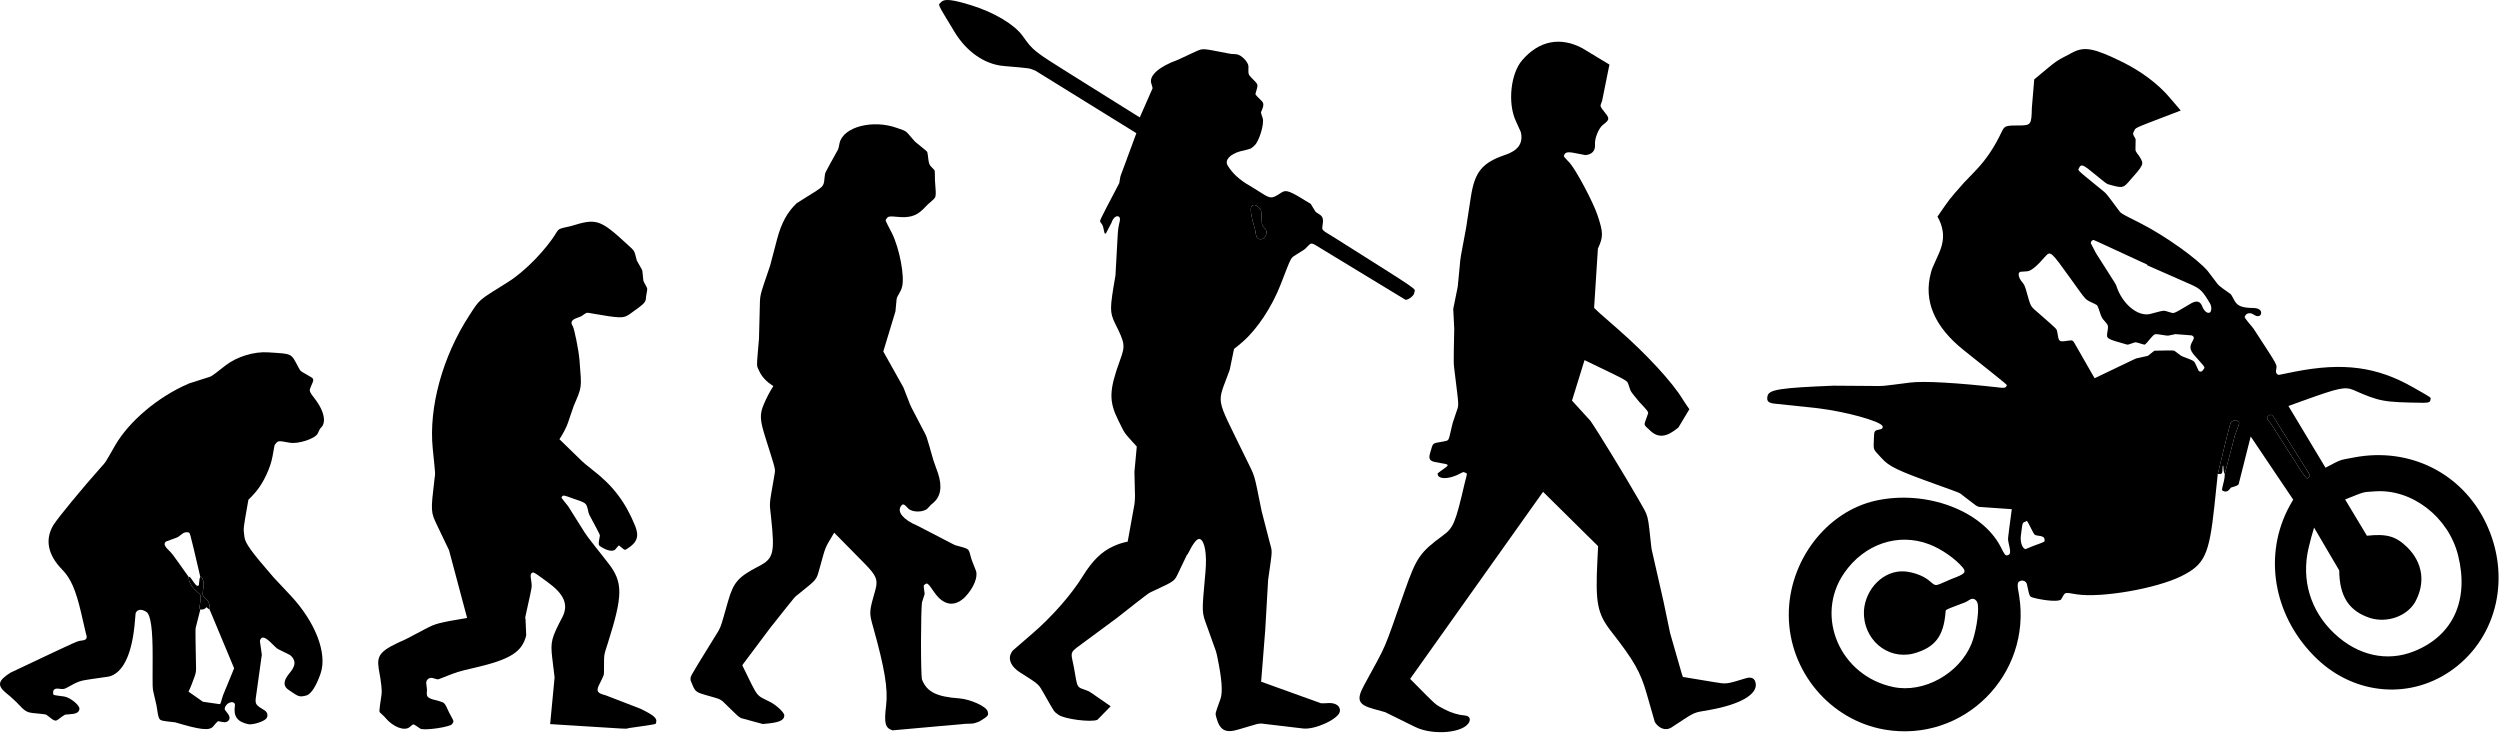
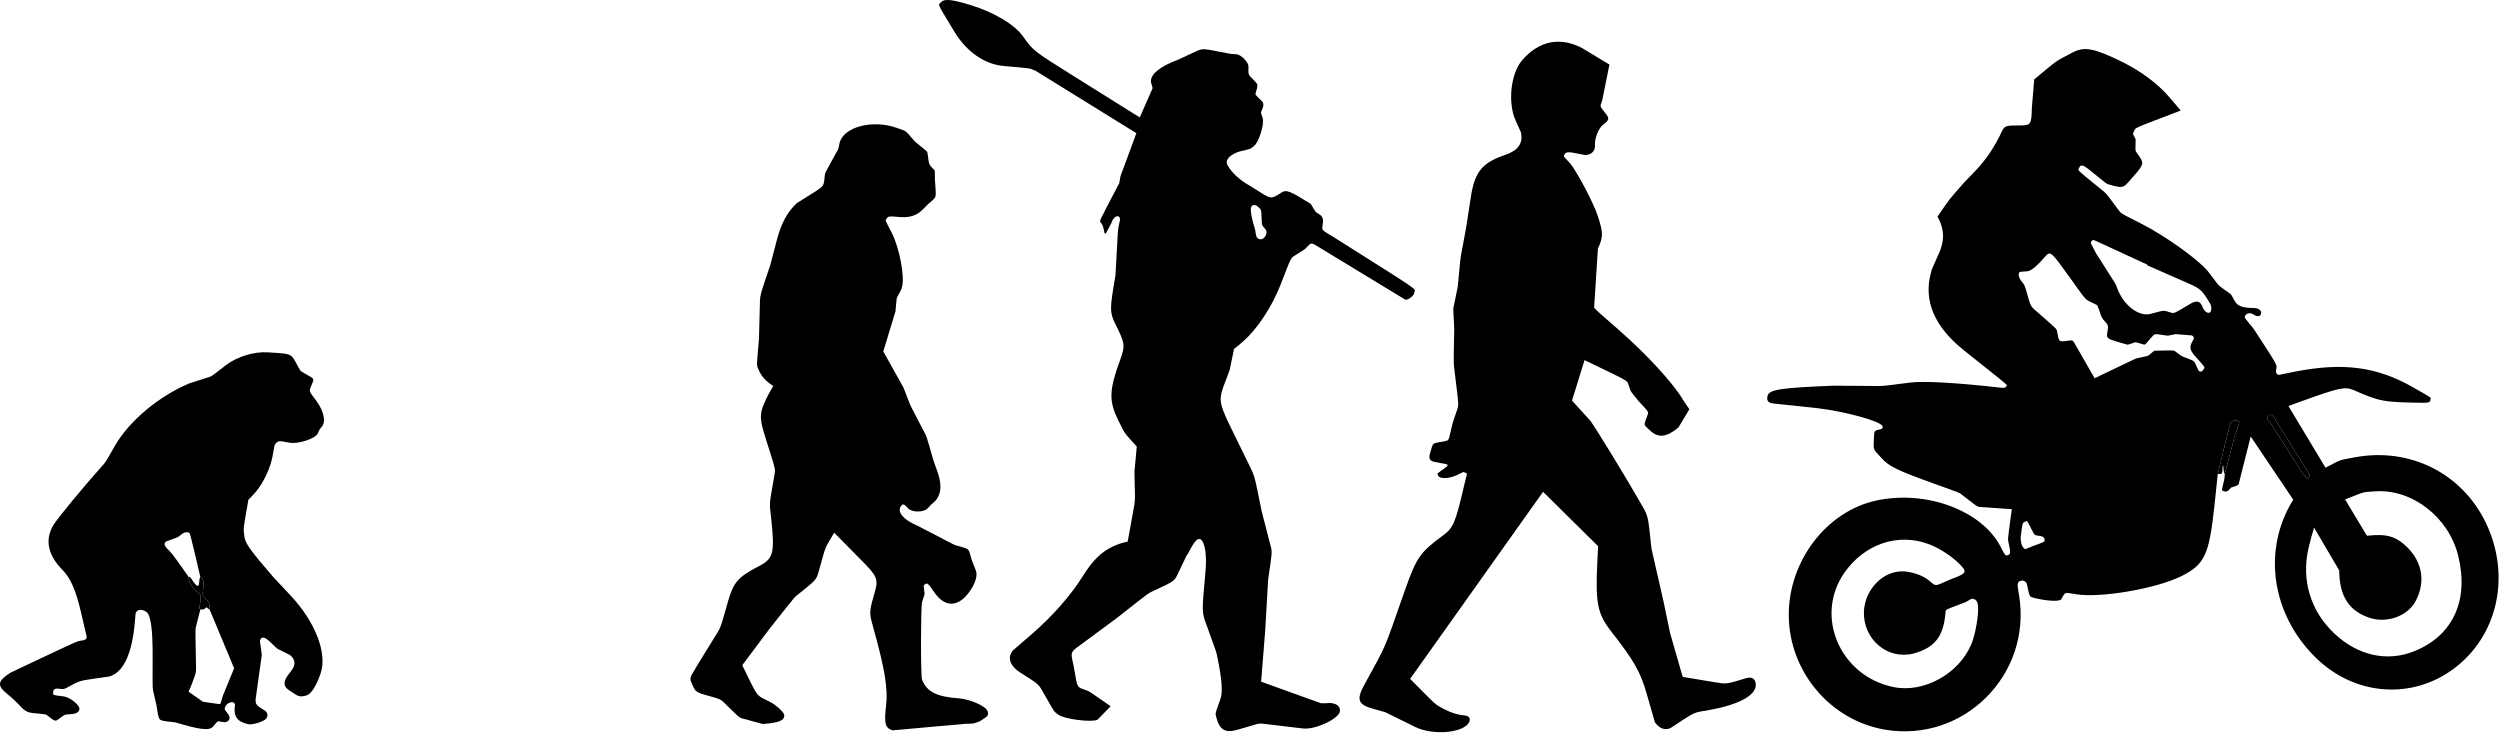
<svg xmlns="http://www.w3.org/2000/svg" xml:space="preserve" shape-rendering="geometricPrecision" text-rendering="geometricPrecision" image-rendering="optimizeQuality" fill-rule="evenodd" clip-rule="evenodd" viewBox="0 0 501 147">
  <g id="Layer_1">
    <path fill="#000000" d="M37.8,115.6 C38.13,115.63 37.98,115.48 38.83,116.69 C39.32,117.34 39.45,117.45 39.67,117.38 C39.88,117.32 39.84,117.5 39.98,116.08 C40,115.92 40.01,115.89 40.14,115.6 C40.48,115.74 40.42,115.69 40.54,115.91 C40.86,116.47 40.9,117.06 40.67,118.4 C40.57,119.4 40.49,119.22 41.54,120.3 C41.93,120.73 42.14,121.57 42.01,122.16 C41.81,122.05 41.79,122.04 41.72,121.97 C41.35,121.64 41.41,121.67 41.32,121.74 C40.97,122.1 40.84,122.15 40.14,122.16 C39.98,121.96 39.95,121.83 39.99,121.57 C40.28,119.99 40.29,119.26 40,119.03 C38.41,117.7 37.85,116.82 37.8,115.6 L37.8,115.6 z" />
-     <path fill="#000000" d="M252.1,41.44 L252.1,41.43 C252.85,42.19 252.74,41.75 252.86,44.49 C252.93,45.21 252.87,45.09 253.64,45.99 C254,46.45 253.76,47.35 253.16,47.77 C252.64,48.12 252.09,47.98 251.78,47.41 L251.53,46.06 L251,44.18 C250.58,42.41 250.55,41.55 250.9,41.25 C251.22,40.97 251.71,41.05 252.1,41.44 L252.1,41.44 z" />
    <path fill="#000000" d="M444.44,94.98 C447.25,83.48 446.9,84.7 447.46,84.37 C447.83,84.14 448.19,84.15 448.43,84.38 C448.86,84.79 448.94,84.38 447.88,87.22 L445.84,94.98 C445.7,94.77 445.64,94.56 445.61,94.23 C445.55,93.28 445.56,93.33 445.47,93.29 L445.41,93.56 C445.35,95.06 445.4,94.98 444.44,94.98 L444.44,94.98 z" />
    <path fill="#000000" d="M460.76,91.77 L460.76,91.76 C463.32,95.83 463.05,95.27 462.62,95.7 C462.3,96.02 462.39,96.11 461.16,94.42 L455.51,85.55 C454.91,84.61 454.96,84.68 454.61,84.32 C454.26,83.96 454.26,83.56 454.61,83.31 C455.18,82.89 455.46,83.12 456.43,84.85 C458.91,88.8 458.29,87.81 460.76,91.77 L460.76,91.77 z" />
    <path fill="#000000" d="M37.75,76.91 L37.72,76.9 L41.27,75.76 C42.58,75.34 42.01,75.71 45.24,73.2 C47.46,71.48 50.92,70.42 53.71,70.61 C58.73,70.94 58.24,70.7 59.82,73.64 C60.31,74.48 59.99,74.23 62.06,75.41 C62.98,75.97 62.98,75.94 62.26,77.58 C61.93,78.41 61.91,78.37 63.42,80.36 C64.96,82.52 65.35,84.54 64.44,85.59 C64.03,86.04 64.14,85.85 63.65,86.92 C63.1,87.94 59.71,89.03 58.06,88.72 C55.77,88.29 55.71,88.29 55.17,89.01 C54.98,89.26 55.06,88.92 54.62,91.43 C54.22,93.71 52.8,96.76 51.31,98.51 C50.79,99.13 50.37,99.58 49.78,100.15 C48.65,106.63 48.76,105.56 48.99,107.64 C49.18,108.93 50.34,110.53 54.82,115.7 C56.84,117.83 56.34,117.29 58.33,119.44 C63.22,124.71 65.6,130.91 64.27,134.89 C63.45,137.36 62.37,139.07 61.45,139.36 C60,139.72 59.92,139.69 57.95,138.33 C56.74,137.59 56.71,136.55 57.88,135.07 C59.21,133.53 59.36,132.56 58.42,131.54 C58.1,131.23 58.42,131.4 56.17,130.3 C55.38,129.9 55.68,130.14 54.1,128.6 C53.06,127.65 52.47,127.52 52.18,128.17 C52.05,128.45 52.01,128.02 52.47,131.2 L51.25,139.96 C51.13,141.1 51.31,141.34 53.01,142.35 C53.66,142.74 53.79,143.56 53.3,144.06 C52.71,144.66 50.64,145.29 49.76,145.13 C47.54,144.66 46.74,143.54 47.08,141.38 C47.15,140.89 46.74,140.61 46.16,140.76 C45.46,140.94 44.86,141.78 45.08,142.27 L45.61,142.95 C46.19,143.71 46.13,144.32 45.43,144.66 C45.19,144.77 44.93,144.76 44.12,144.6 C43.57,144.5 43.78,144.35 42.66,145.64 C41.9,146.46 40.03,146.24 35.13,144.76 L33.42,144.56 C31.73,144.31 31.85,144.49 31.35,141.31 C31.03,139.9 31.11,140.25 30.78,138.84 C30.55,137.7 30.57,138.73 30.59,131.66 C30.61,126.12 30.21,123.24 29.35,122.63 C28.37,121.99 27.5,122.09 27.18,122.87 L27.03,124.59 C26.51,130.69 24.91,134.37 22.35,135.41 C21.76,135.62 22.34,135.52 18.29,136.09 C16.08,136.4 15.61,136.56 13.6,137.71 C12.75,138.15 12.87,138.13 11.57,138 C11.02,137.95 10.63,138.24 10.65,138.71 C10.68,139.37 10.37,139.24 12.87,139.58 C14.13,139.79 16.05,141.38 15.92,142.11 C15.79,142.82 15.23,143.08 13.7,143.16 C12.86,143.23 13.15,143.08 11.64,144.19 C11.11,144.58 10.88,144.51 9.64,143.5 C9.11,143.1 9.54,143.19 6.62,142.9 C5.28,142.72 5,142.54 3.3,140.72 C1.88,139.39 2.18,139.66 1.18,138.85 C-0.61,137.32 -0.41,136.41 2.09,134.81 C17.19,127.68 15.1,128.6 16.68,128.32 C17.36,128.18 17.53,127.8 17.24,127.05 C16.68,124.58 16.82,125.19 16.24,122.73 C15.19,118.23 14.15,115.87 12.5,114.19 C9.58,111.22 8.96,108.15 10.69,105.24 C11.6,103.77 16.52,97.8 20.34,93.52 C21.24,92.52 20.85,93.13 23.08,89.25 C25.87,84.41 31.73,79.48 37.75,76.91 L37.75,76.91 zM37.8,115.6 C37.85,116.82 38.41,117.7 40,119.03 C40.29,119.26 40.28,119.99 39.99,121.57 C39.95,121.83 39.98,121.96 40.14,122.16 C39.7,123.88 39.81,123.45 39.38,125.17 C39.12,126.22 39.14,125.26 39.25,131.86 C39.31,135.14 39.43,134.39 38.45,137.05 C38.23,137.64 38.06,138.02 37.78,138.6 L40.66,140.63 L43.93,141.1 C44.19,141.09 44.09,141.34 44.68,139.37 L46.92,133.92 L42.01,122.16 C42.14,121.57 41.93,120.73 41.54,120.3 C40.49,119.22 40.57,119.4 40.67,118.4 C40.9,117.06 40.86,116.47 40.54,115.91 C40.42,115.69 40.48,115.74 40.14,115.6 C37.78,105.55 38.15,106.82 37.55,106.68 C37.24,106.61 36.87,106.72 36.53,106.97 C35.59,107.7 35.78,107.58 35.21,107.81 C32.9,108.65 33.21,108.52 33.09,108.71 C32.87,109.05 33.01,109.44 33.54,110 C34.64,111.1 34.03,110.3 37.8,115.6 L37.8,115.6 z" />
-     <path fill="#000000" d="M118.62,94.06 L118.62,94.07 C122.82,97.29 125.31,100.55 127.28,105.38 C128.12,107.46 127.7,108.71 125.73,109.94 C125.13,110.29 125.34,110.35 124.26,109.48 C123.97,109.24 124.1,109.16 123.33,110.08 C122.88,110.63 121.62,110.38 120.29,109.49 C119.92,109.24 119.9,109.04 120.16,107.67 C120.25,107.1 120.54,107.74 118.13,103.23 C117.93,102.76 117.96,102.87 117.77,101.97 C117.47,100.81 117.38,100.75 114.88,99.92 C112.92,99.2 112.86,99.19 112.61,99.55 C112.47,99.76 112.29,99.49 113.85,101.44 L116.28,105.3 C117.81,107.73 117.03,106.67 121.79,112.72 C124.89,116.66 124.89,119.17 121.78,128.98 C120.97,131.51 121.06,130.91 121.04,134.36 C121.01,135.44 121.16,135 119.97,137.43 C119.48,138.54 119.77,138.94 121.35,139.33 L128.32,142.02 C131.02,143.32 131.74,143.95 131.49,144.76 C131.35,145.19 132.13,145.03 126,145.91 C125.23,146.09 127.47,146.2 110.25,145.11 L111.14,135.76 C110.85,133.49 110.92,134.06 110.66,131.79 C110.3,128.63 110.49,127.86 112.74,123.6 C113.96,121.13 113.05,119.04 109.68,116.61 C106.65,114.43 107.16,114.69 106.14,114.76 L107.03,114.7 C106.32,114.74 106.21,115.12 106.48,116.53 C106.61,117.7 106.68,117.28 105.65,121.91 C105.17,124.05 105.22,123.73 105.32,124.14 L105.45,127.33 C104.64,130.65 102.27,132.15 95.27,133.78 C91.53,134.66 91.99,134.51 88.1,136.04 C87.69,136.19 87.89,136.21 86.71,135.88 C86.14,135.72 85.53,136.09 85.44,136.65 C85.4,136.87 85.39,136.67 85.55,138.06 C85.57,138.27 85.58,138.17 85.53,138.77 C85.48,139.77 85.76,139.96 88.08,140.52 C89.12,140.84 89.11,140.82 90.02,142.83 C91.07,144.78 90.98,144.46 90.62,145.09 C90.29,145.68 85.18,146.44 84.26,146.04 L83.38,145.45 C82.74,145.06 82.92,145.03 82.09,145.71 C81.05,146.56 78.79,145.7 77.26,143.88 C77.02,143.6 77.14,143.72 76.43,143.05 C75.91,142.54 75.9,143.08 76.45,139.26 C76.58,138.36 76.44,136.98 75.89,133.97 C75.47,131.18 76.26,130.32 81.36,128.08 C83.65,126.87 83.07,127.17 85.37,125.97 C87.35,124.94 87.97,124.78 93.61,123.84 L89.99,110.28 L87.64,105.36 C86.3,102.58 86.3,102.51 87.08,95.95 C87.24,94.67 87.29,95.54 86.72,89.88 C85.89,81.65 88.69,71.45 94.03,63.24 C96.23,59.87 95.62,60.39 101.85,56.49 C105.19,54.41 109.5,49.98 111.56,46.51 C112.02,45.83 111.98,45.85 114.47,45.29 C119.58,43.71 120.25,43.94 125.86,49.11 C127.23,50.38 127.06,50.06 127.62,52.22 L128.56,53.88 C128.76,54.29 128.71,54 128.89,55.88 C128.97,56.47 128.88,56.25 129.53,57.43 C129.77,57.94 129.78,57.68 129.48,59.37 C129.4,60.65 129.45,60.61 126.14,62.99 C124.92,63.82 124.33,63.81 118.47,62.79 C117.45,62.62 117.73,62.53 116.49,63.38 L115.46,63.78 C114.52,64.14 114.3,64.62 114.77,65.34 C115.1,65.86 115.99,70.31 116.13,72.18 C116.59,77.95 116.66,77.37 114.96,81.38 L113.79,84.81 C113.52,85.62 112.69,87.19 112.11,88.02 L116.57,92.36 C117.05,92.82 117.41,93.12 118.62,94.06 L118.62,94.06 z" />
    <path fill="#000000" d="M159.69,40.7 L159.69,40.7 L163.56,38.27 C165.07,37.26 165.11,37.2 165.28,35.27 C165.4,34.5 165.02,35.25 167.92,30 C168.07,29.63 168.02,29.82 168.25,28.67 C169,25.42 174.89,23.88 179.78,25.65 C181.8,26.38 181.32,26.02 183.15,28.14 C183.46,28.48 183.14,28.2 185.45,30.09 C185.92,30.52 185.83,30.24 186.06,32.06 C186.21,32.99 186.24,33.05 187.05,33.87 C187.38,34.22 187.34,33.91 187.36,36.04 C187.62,39.97 187.79,39.3 186.19,40.74 C185.91,40.99 186.09,40.81 184.89,42.02 C183.53,43.32 182.16,43.7 179.73,43.45 C178.31,43.3 177.99,43.35 177.72,43.75 C177.38,44.24 177.24,43.83 178.71,46.65 C180.27,49.76 181.35,55.49 180.76,57.53 C180.55,58.2 180.67,57.94 179.92,59.31 C179.65,59.82 179.72,59.38 179.45,62.4 L177.01,70.44 L181.03,77.61 C181.66,79.25 181.5,78.84 182.15,80.48 C182.57,81.55 182.19,80.79 184.81,85.8 C185.81,87.71 185.5,86.8 187.04,92.2 L187.99,94.89 C188.86,97.54 188.52,99.54 186.98,100.81 C186.5,101.2 186.65,101.05 185.9,101.88 C185.1,102.7 182.83,102.72 182.03,101.92 C181.15,100.96 180.95,100.89 180.56,101.42 C179.71,102.57 181.04,104.17 183.79,105.32 L191.34,109.23 C194.48,110.12 194.01,109.73 194.66,111.98 C194.76,112.29 194.62,111.95 195.58,114.38 C196.03,115.63 195.1,117.86 193.39,119.65 C191.31,121.7 189.09,121.37 187.25,118.72 C185.9,116.78 185.84,116.73 185.29,117.17 C185.05,117.37 185.06,117.13 185.28,118.84 C185.3,119.11 185.37,118.86 184.79,120.62 C184.51,121.69 184.49,135.27 184.77,136.18 C185.72,138.63 187.67,139.63 192.19,139.95 C194.45,140.11 197.68,141.58 197.92,142.55 C198.13,143.41 198.09,143.46 196.28,144.58 C194.92,145.07 195.32,145 193.49,145.05 C185.14,145.8 187.23,145.61 178.87,146.36 C177.38,145.89 177.14,144.97 177.58,141.35 C177.98,138.05 177.29,133.9 174.96,125.6 C174.15,122.71 174.15,122.66 175.46,118.08 C175.96,116.17 175.61,115.33 173.31,112.98 C169.8,109.42 170.68,110.31 167.17,106.75 C165.15,110.19 165.57,109.17 164.25,113.89 C163.58,116.28 163.81,116 160.01,119.06 C159.11,119.79 159.92,118.82 154.35,125.83 L148.91,133.09 L148.76,133.34 C152.13,140.17 151.31,139.11 154.45,140.73 C155.77,141.45 157.22,142.87 157.18,143.39 C157.1,144.44 156.09,144.83 152.87,145.09 L148.51,143.91 C147.77,143.44 148.15,143.78 145.88,141.57 C144.21,139.95 144.88,140.28 141.24,139.23 C139.32,138.64 139.29,138.61 138.41,136.39 C138.4,135.38 137.74,136.57 142.99,128.04 C144.6,125.42 144.18,126.51 145.92,120.43 C147.01,116.66 147.92,115.62 152.07,113.47 C155.01,111.94 155.29,110.88 154.54,103.82 C154.18,100.44 154.09,101.63 155.15,95.47 C155.4,93.78 155.66,94.92 153.32,87.47 C152.27,84.13 152.23,82.97 153.07,81.01 C153.64,79.67 154.19,78.62 154.97,77.38 C153.63,76.51 152.77,75.61 152.22,74.51 L152.14,74.34 C151.58,73.09 151.58,74.01 152.1,67.89 C152.17,64.78 152.15,65.56 152.24,62.45 C152.35,58.67 152.05,59.99 154.33,53.24 L155.75,47.85 C156.58,44.69 157.83,42.42 159.69,40.7 L159.69,40.7 z" />
    <path fill="#000000" d="M237.95,111.17 L237.89,111.13 C236.95,113.12 237.18,112.62 236.23,114.6 C235.31,116.53 235.53,116.36 231.49,118.26 C229.89,119.02 231,118.21 223.75,123.9 C220.28,126.45 221.15,125.81 217.68,128.38 C214.2,130.96 214.52,130.29 215.19,133.63 C216.02,138.23 215.61,137.54 218.03,138.47 C218.44,138.65 217.79,138.22 222.58,141.53 L219.93,144.24 C218.73,144.81 213.22,144.1 212.1,143.23 C211.11,142.47 211.52,143.07 209.24,139.07 C208.06,137 208.33,137.24 204.41,134.75 C202.65,133.63 201.96,132.15 202.62,130.92 C202.94,130.32 202.33,130.89 206.89,126.97 C210.84,123.57 214.71,119.16 216.98,115.48 C218.93,112.33 220.75,110.55 223.12,109.47 C224.11,109.02 224.91,108.76 225.99,108.54 L227.35,101.01 C227.49,99.47 227.49,100.39 227.34,94.57 L227.81,89.49 C225.05,86.43 225.58,87.17 224.14,84.31 C222.18,80.38 222.24,78.23 224.49,72.08 C225.52,69.24 225.46,68.81 223.45,64.8 C222.37,62.5 222.38,61.89 223.54,55.2 L223.97,47.4 C224.04,46.03 224.12,45.5 224.4,44.32 C224.5,43.91 224.42,43.51 224.22,43.41 C223.7,43.13 223.06,43.66 222.75,44.62 L221.62,46.79 C221.55,46.83 221.45,46.81 221.36,46.75 C221.19,46.01 221.23,46.2 221.06,45.46 C220.98,45.17 220.97,45.13 220.65,44.67 C220.33,44.15 219.81,45.29 224.3,36.7 C224.55,35.2 224.51,35.42 224.6,35.16 L227.73,26.69 L207.54,14.19 C206.07,13.61 206.99,13.74 201.09,13.22 C197.3,12.88 193.67,10.35 191.26,6.35 C187.6,0.27 187.98,1.12 188.61,0.42 C189.23,-0.29 190.84,-0.12 194.65,1.06 C199.24,2.49 203.29,4.9 204.93,7.19 C207.06,10.17 207.08,10.19 214.88,15.07 L228.41,23.53 L230.97,17.71 C230.97,17.53 231.01,17.69 230.69,16.61 C230.3,15.09 232.36,13.31 236.06,11.98 L239.47,10.39 C241.18,9.66 240.66,9.64 245.96,10.67 C246.8,10.83 246.71,10.82 247.79,10.87 C248.72,10.96 250.15,12.4 250.19,13.29 C250.18,15.18 249.99,14.74 251.56,16.37 C252.11,16.97 252.11,17.03 251.68,18.51 C251.55,19.03 251.38,18.78 252.86,20.25 C253.29,20.71 253.28,21.18 252.81,22.23 C252.66,22.62 252.62,22.41 253.05,23.7 C253.39,24.87 252.32,28.37 251.38,29.18 C250.52,29.91 250.93,29.75 248.52,30.33 C246.47,30.91 245.4,32.1 246,33.12 C246.91,34.69 248.44,36.1 250.55,37.28 C252.2,38.31 251.79,38.05 253.45,39.08 C254.73,39.8 255.04,39.76 256.83,38.57 C257.79,37.97 258.44,38.22 262.67,40.86 L263.47,42.17 C263.76,42.59 263.62,42.47 264.51,43.03 C265.11,43.43 265.25,44.02 265.04,45.18 C264.9,46.15 264.77,46.02 267.41,47.61 C285.77,59.22 283.48,57.64 283.42,58.69 C283.39,59.24 282.2,60.16 281.65,60.07 L264.89,49.89 C262.5,48.45 262.98,48.45 261.53,49.89 C261.36,50.03 261.58,49.89 259.96,50.9 C258.52,51.86 259,50.98 256.61,57.09 C254.87,61.53 251.99,65.89 249.12,68.42 C248.47,68.99 247.98,69.4 247.3,69.92 L246.43,74.13 C243.83,81.37 243.39,78.89 249.52,91.53 C251.67,95.94 251.19,94.39 252.83,102.42 L254.4,108.51 C255.01,110.84 255.04,109.74 254.13,116.23 L253.55,126.3 L252.73,136.61 L264.74,140.94 C265.33,140.94 265.5,140.94 266.34,140.89 C267.76,140.85 268.67,141.56 268.51,142.58 C268.27,144.08 263.53,146.27 261.15,145.99 L252.8,145 C251.95,145.04 252.61,144.87 248.18,146.19 C245.59,146.97 244.47,146.37 243.77,143.85 C243.53,142.79 243.42,143.33 244.59,140.05 C245.06,138.73 244.86,136 243.98,131.81 C243.69,130.44 243.98,131.31 241.96,125.72 C240.79,122.49 240.81,123.16 241.58,114.54 C241.89,111.07 241.44,108.41 240.48,108.03 C239.92,107.81 239.18,108.72 237.95,111.17 L237.95,111.17 zM252.1,41.43 L252.1,41.44 C251.71,41.05 251.22,40.97 250.9,41.25 C250.55,41.55 250.58,42.41 251,44.18 L251.53,46.06 C251.78,47.55 251.67,47.22 252.29,48.36 L251.75,47.36 C252.08,47.96 252.64,48.12 253.16,47.77 C253.76,47.35 254,46.45 253.64,45.99 C252.87,45.09 252.93,45.21 252.86,44.49 C252.74,41.75 252.85,42.19 252.1,41.43 L252.1,41.43 z" />
    <path fill="#000000" d="M337.25,80.08 L337.24,80.06 C337.7,80.78 338.06,81.31 338.55,82.01 L336.36,85.66 C333.98,87.67 332.26,87.84 330.62,86.22 C329.47,85.19 329.46,85.16 329.71,84.45 L330.3,82.78 C330.26,82.43 330.07,82.19 328.53,80.56 C326.59,78.21 326.9,78.7 326.37,77.14 C325.96,76.16 326.85,76.66 317.54,72.17 L315.03,80.28 L318.71,84.32 C319.93,86.01 325.89,95.76 328.41,100.18 C330.46,103.8 330.15,102.61 330.96,109.96 L333.36,120.5 L334.69,126.88 L337.07,135.16 L337.26,135.66 C340.74,136.25 339.87,136.1 343.36,136.67 C346.1,137.12 345.79,137.16 350.05,135.87 C351.1,135.64 351.68,135.98 351.84,136.94 C352.22,139.15 348.74,141.17 342.66,142.26 C339.02,142.92 340.13,142.41 334.87,145.84 C333.78,146.47 332.47,146.01 331.63,144.71 L329.97,138.93 C328.75,134.67 327.43,132.35 322.97,126.65 C320.09,122.97 319.69,120.92 320.12,112.27 L320.26,109.46 L309.23,98.56 C294.01,119.98 297.81,114.63 282.59,136.05 C288.39,141.88 287.4,141.01 289.5,142.16 C290.85,142.86 292.28,143.29 293.6,143.39 C294.41,143.48 294.75,144 294.43,144.69 C293.42,146.88 287.22,147.45 283.62,145.69 C280.16,144 281.02,144.43 277.57,142.71 L275.27,142.07 C272.15,141.21 271.77,140.26 273.38,137.29 C278.16,128.49 276.99,131.23 281.6,118.13 C283.86,111.73 284.62,110.64 289.14,107.33 C291.28,105.77 291.66,104.84 293.55,96.72 C294.08,94.69 294.08,94.88 293.54,94.69 C293.19,94.57 293.42,94.49 291.98,95.21 C290.05,96.06 288.26,96 288.12,95.09 C288.08,94.82 287.84,95.03 289.77,93.63 C290.11,93.35 290.17,93.25 290.05,93.14 C289.91,93.01 290.28,93.09 287.48,92.57 C286.49,92.35 286.26,91.87 286.6,90.76 C287.26,88.59 286.88,88.91 289.24,88.48 C290.45,88.19 290.21,88.61 290.93,85.54 C291.13,84.68 291.02,85.05 291.74,82.9 C292.4,80.93 292.42,82.03 291.59,75.16 C291.26,72.38 291.28,73.71 291.43,65.88 L291.23,61.9 C291.69,59.62 291.58,60.19 292.04,57.91 C292.16,57.31 292.09,57.95 292.52,53.43 C292.73,51.24 292.55,52.35 293.81,45.65 L294.76,39.46 C295.54,34.42 297.03,32.6 301.67,31.03 C304.16,30.19 305.2,28.78 304.83,26.74 C304.76,26.41 304.92,26.77 303.75,24.2 C302.12,20.64 302.73,14.8 305,12.12 C308.36,8.16 312.69,7.29 317.13,9.68 L322.53,12.94 L321.06,20.22 C320.61,21.47 320.48,21.07 321.94,22.97 C322.55,23.8 322.43,24.12 321.2,25.04 C320.33,25.74 319.51,27.84 319.64,29.05 C319.71,30.23 318.99,30.98 317.72,31.08 L314.99,30.56 C314.08,30.43 313.64,30.58 313.47,31.07 C313.35,31.4 313.19,31.17 314.58,32.65 C315.93,34.22 319.24,40.45 320.13,43.09 C321.31,46.61 321.32,47.45 320.22,49.82 L319.46,61.69 C320.59,62.79 319.89,62.17 324.32,66.04 C329.98,70.99 335.23,76.69 337.25,80.08 L337.25,80.08 z" />
    <path fill="#000000" d="M444.44,94.98 C444.07,98.63 444.17,97.72 443.77,101.37 C442.71,111.22 441.81,113.13 437.17,115.45 C432.15,117.95 421.09,119.87 416.15,119.1 C413.54,118.69 413.98,118.55 413.06,120.1 C412.77,120.59 410.21,120.46 407.65,119.83 C406.67,119.55 406.78,119.76 406.19,117.07 C406.05,116.52 405.47,116.22 404.93,116.4 C404.23,116.63 404.19,117.04 404.63,119.34 C407.2,135.23 393.47,148.93 377.68,146.21 C366.74,144.32 358.53,134.55 358.47,123.32 C358.41,112.46 366.01,102.48 375.99,100.31 C385.95,98.15 397.07,102.25 400.89,109.5 C401.79,111.3 401.91,111.44 402.42,111.24 C402.93,111.04 402.95,110.62 402.52,108.78 C402.36,107.83 402.27,108.79 403.16,102.04 L396.6,101.58 C396,101.36 396.46,101.68 393.42,99.35 C392.53,98.66 393.28,98.98 388.16,97.13 C380.17,94.26 378.61,93.51 377.07,91.81 C375.24,89.8 375.46,90.37 375.53,87.85 C375.58,86.29 375.59,86.27 376.9,86.01 C377.25,85.93 377.4,85.65 377.24,85.36 C376.68,84.36 369.99,82.52 364.32,81.81 L355.61,80.89 C354.33,80.75 353.98,80.35 354.22,79.33 C354.52,78.07 356.77,77.72 367.44,77.29 C372.08,77.33 370.92,77.32 375.56,77.35 C377.6,77.36 376.58,77.46 382.76,76.67 C385.55,76.32 392.11,76.69 401.03,77.7 C401.68,77.77 402.03,77.66 402.09,77.35 C402.17,77.01 403.39,78.04 393.54,70.18 C387.66,65.49 385.44,60.28 386.95,54.69 C387.2,53.76 386.97,54.32 388.56,50.78 C389.27,49.19 389.53,47.65 389.31,46.31 C389.14,45.25 388.85,44.44 388.27,43.41 C391.04,39.41 390.29,40.37 393.57,36.62 C394.89,35.26 394.56,35.6 395.88,34.22 C398.07,31.93 399.68,29.51 401.23,26.23 C401.75,25.2 402,25.12 405.03,25.14 C406.98,25.09 407.12,24.85 407.18,21.68 L407.66,15.91 C412.72,11.71 411.62,12.49 415.34,10.52 C417.7,9.27 419.66,9.64 425.25,12.39 C429.07,14.26 432.51,16.84 434.8,19.55 L437.02,22.15 C426.79,26.07 428.13,25.47 427.63,26.36 C427.39,26.78 427.4,26.88 427.87,27.68 C428.01,27.93 428,27.66 427.95,29.59 C427.97,30.38 427.85,30.12 428.78,31.42 C429.7,32.93 429.7,32.92 426.52,36.51 C425.46,37.7 425.21,37.73 422.39,36.9 C421.8,36.56 422.37,37 418.43,33.81 C417.42,33.04 416.99,32.97 416.72,33.53 C416.38,34.24 415.82,33.65 420.69,37.64 C422.29,38.95 421.78,38.37 424.31,41.76 C425.21,42.93 424.54,42.49 429.03,44.78 C433.87,47.24 440.41,51.9 442.44,54.33 L443.65,55.92 C444.79,57.43 444.33,57.01 446.86,58.82 C447.17,59.07 447.03,58.85 447.87,60.37 C448.46,61.37 449.44,61.71 451.68,61.72 C452.68,61.77 453.25,62.21 453.12,62.85 C453.04,63.29 452.58,63.48 452.07,63.28 L451.3,62.87 C450.86,62.65 450.24,62.79 450.01,63.17 C449.72,63.65 449.55,63.36 451.58,65.82 C456.92,74.05 456.27,72.82 456.1,74.39 C456.07,74.74 456.35,75.1 456.68,75.13 C458.49,74.76 458.04,74.85 459.85,74.49 C469.5,72.58 476.32,73.47 483.58,77.62 C487.62,79.93 487.12,79.57 487.06,80.11 C487.01,80.59 486.78,80.69 485.71,80.72 C477.6,80.61 476.92,80.49 471.57,78.13 C469.91,77.46 468.66,77.73 461.62,80.27 L458.6,81.36 L466.03,93.73 C469.39,91.98 468.57,92.28 471.77,91.67 C482.88,89.55 493.41,94.81 498.2,104.85 C503.23,115.42 500.55,127.48 491.69,134.04 C483.33,140.24 472.06,139.41 464.34,132.05 C455.94,124.04 453.54,112.18 458.34,102.34 C458.75,101.52 459.07,100.92 459.56,100.13 C454.69,92.89 455.91,94.7 451.04,87.47 L448.62,97.06 C448.37,97.3 448.12,97.41 447.34,97.63 C447.04,97.72 447.03,97.73 446.68,98.19 C446.38,98.53 445.89,98.61 445.53,98.38 C445.2,98.17 445.18,98.46 445.68,96.37 C445.81,95.78 445.84,95.5 445.84,94.98 L447.88,87.22 C448.94,84.38 448.86,84.79 448.43,84.38 C448.19,84.15 447.83,84.14 447.46,84.37 C446.9,84.7 447.25,83.48 444.44,94.98 L444.44,94.98 zM381.6,114.51 L381.58,114.5 C383.37,114.65 385.2,115.29 386.42,116.21 C387.81,117.4 387.79,117.39 388.77,117.03 L391.1,116.02 C393.76,115.04 394.09,114.71 393.35,113.75 C391.85,111.96 389.09,110.03 386.67,109.1 C380.44,106.68 373.58,109 369.55,114.87 C363.6,123.55 368.76,135.47 379.42,137.68 C385.5,138.95 392.59,135.04 395.07,129.06 C395.92,126.99 396.59,123.02 396.37,121.22 C396.26,120.24 395.52,119.73 394.8,120.14 C393.97,120.65 394.12,120.57 393.7,120.75 C389.41,122.39 389.96,122.1 389.88,122.77 C389.48,127.57 387.74,129.79 383.46,130.97 C378.19,132.29 373.29,128.07 373.53,122.42 C373.83,117.9 377.55,114.25 381.6,114.51 L381.6,114.51 zM421.82,64.41 L421.82,64.41 C421.34,63.88 421.21,63.69 420.98,63.08 C420.25,60.95 420.43,61.26 419.72,60.87 C417.69,59.88 418.36,60.58 415.03,55.95 C410.98,50.3 410.92,50.24 409.86,51.41 C408.12,53.42 407.05,54.29 406.24,54.37 C404.61,54.47 404.84,54.44 404.66,54.62 C404.42,54.87 404.57,55.64 404.96,56.17 C405.69,57.08 405.71,57.13 405.99,58.02 C407.1,61.85 406.69,61.13 408.86,63.04 C412.59,66.33 412.1,65.81 412.3,66.68 C412.56,68.38 412.65,68.48 413.74,68.37 C415.41,68.15 415.17,68.13 415.58,68.51 L419.76,75.8 C429.13,71.31 427.91,71.88 428.28,71.79 L430.44,71.31 C431.82,70.21 431.62,70.36 431.82,70.28 C436.14,70.2 435.54,70.17 436.05,70.52 C437.24,71.42 437.03,71.28 437.5,71.48 C439.96,72.45 439.59,72.19 440.14,73.28 L440.58,74.25 C440.84,74.58 441.25,74.54 441.5,74.14 C441.91,73.52 442.09,73.86 440.24,71.75 C438.86,70.3 438.67,69.61 439.33,68.47 C439.78,67.75 439.74,67.43 439.2,67.21 L435.97,66.96 C434.29,67.32 434.57,67.28 433.99,67.22 C431.52,66.86 431.94,66.79 431.06,67.7 C429.71,69.3 429.95,69.12 429.36,68.97 C427.79,68.51 428.05,68.54 427.57,68.7 C426.34,69.11 426.53,69.06 426.27,69.06 C422.14,67.89 422.12,67.89 422.3,66.68 C422.54,65.27 422.52,65.19 421.82,64.41 L421.82,64.41 zM407.11,106.05 L407.11,106.06 C406.12,104.12 406.28,104.35 405.97,104.5 C405.22,104.86 405.37,104.43 404.97,107.45 C404.84,108.67 405.28,109.9 405.9,110.05 C406.67,109.73 406.48,109.81 407.25,109.49 C410.09,108.44 409.74,108.64 409.72,108.04 C409.71,107.76 409.43,107.53 409,107.44 C407.56,107.2 407.82,107.4 407.11,106.05 L407.11,106.05 zM430.25,53.14 L430.35,53.05 L422.18,49.28 C419.14,47.88 419.56,48.03 419.29,48.19 C419.12,48.29 419.01,48.5 419,48.74 L420.02,50.71 C424.56,57.85 423.98,56.89 424.15,57.38 C425.32,60.9 428.35,63.44 430.81,62.94 C433.98,62.11 433.43,62.17 434.65,62.52 C435.82,62.85 435.17,63.1 439.2,60.74 C440.24,60.2 440.89,60.37 441.3,61.32 C441.66,62.3 442.3,62.86 442.81,62.65 C443.2,62.49 443.26,61.51 442.93,60.89 C441.41,58.3 440.97,57.87 439.02,57 C434.02,54.79 435.27,55.34 430.25,53.14 L430.25,53.14 zM460.76,91.76 L460.76,91.77 C458.29,87.81 458.91,88.8 456.43,84.85 C455.46,83.12 455.18,82.89 454.61,83.31 C454.26,83.56 454.26,83.96 454.61,84.32 C454.96,84.68 454.91,84.61 455.51,85.55 L461.16,94.42 C462.39,96.11 462.3,96.02 462.62,95.7 C463.05,95.27 463.32,95.83 460.76,91.76 L460.76,91.76 zM482.44,109.7 L482.44,109.7 C485.56,112.81 486.11,116.87 483.95,120.72 C482.27,123.5 478.46,124.86 475.07,123.88 C470.77,122.52 468.82,119.55 468.78,114.31 L463.74,105.73 C463.31,107.16 462.99,108.31 462.65,109.76 C461.13,116.18 463,122.43 467.8,126.95 C472.51,131.39 478.37,132.69 483.8,130.51 C491.57,127.4 494.83,120.32 492.62,111.36 C490.71,103.61 483.34,97.92 475.92,98.47 C473.33,98.66 474.18,98.42 469.96,100.09 L474.33,107.36 C478.32,106.93 480.14,107.45 482.44,109.7 L482.44,109.7 z" />
  </g>
</svg>